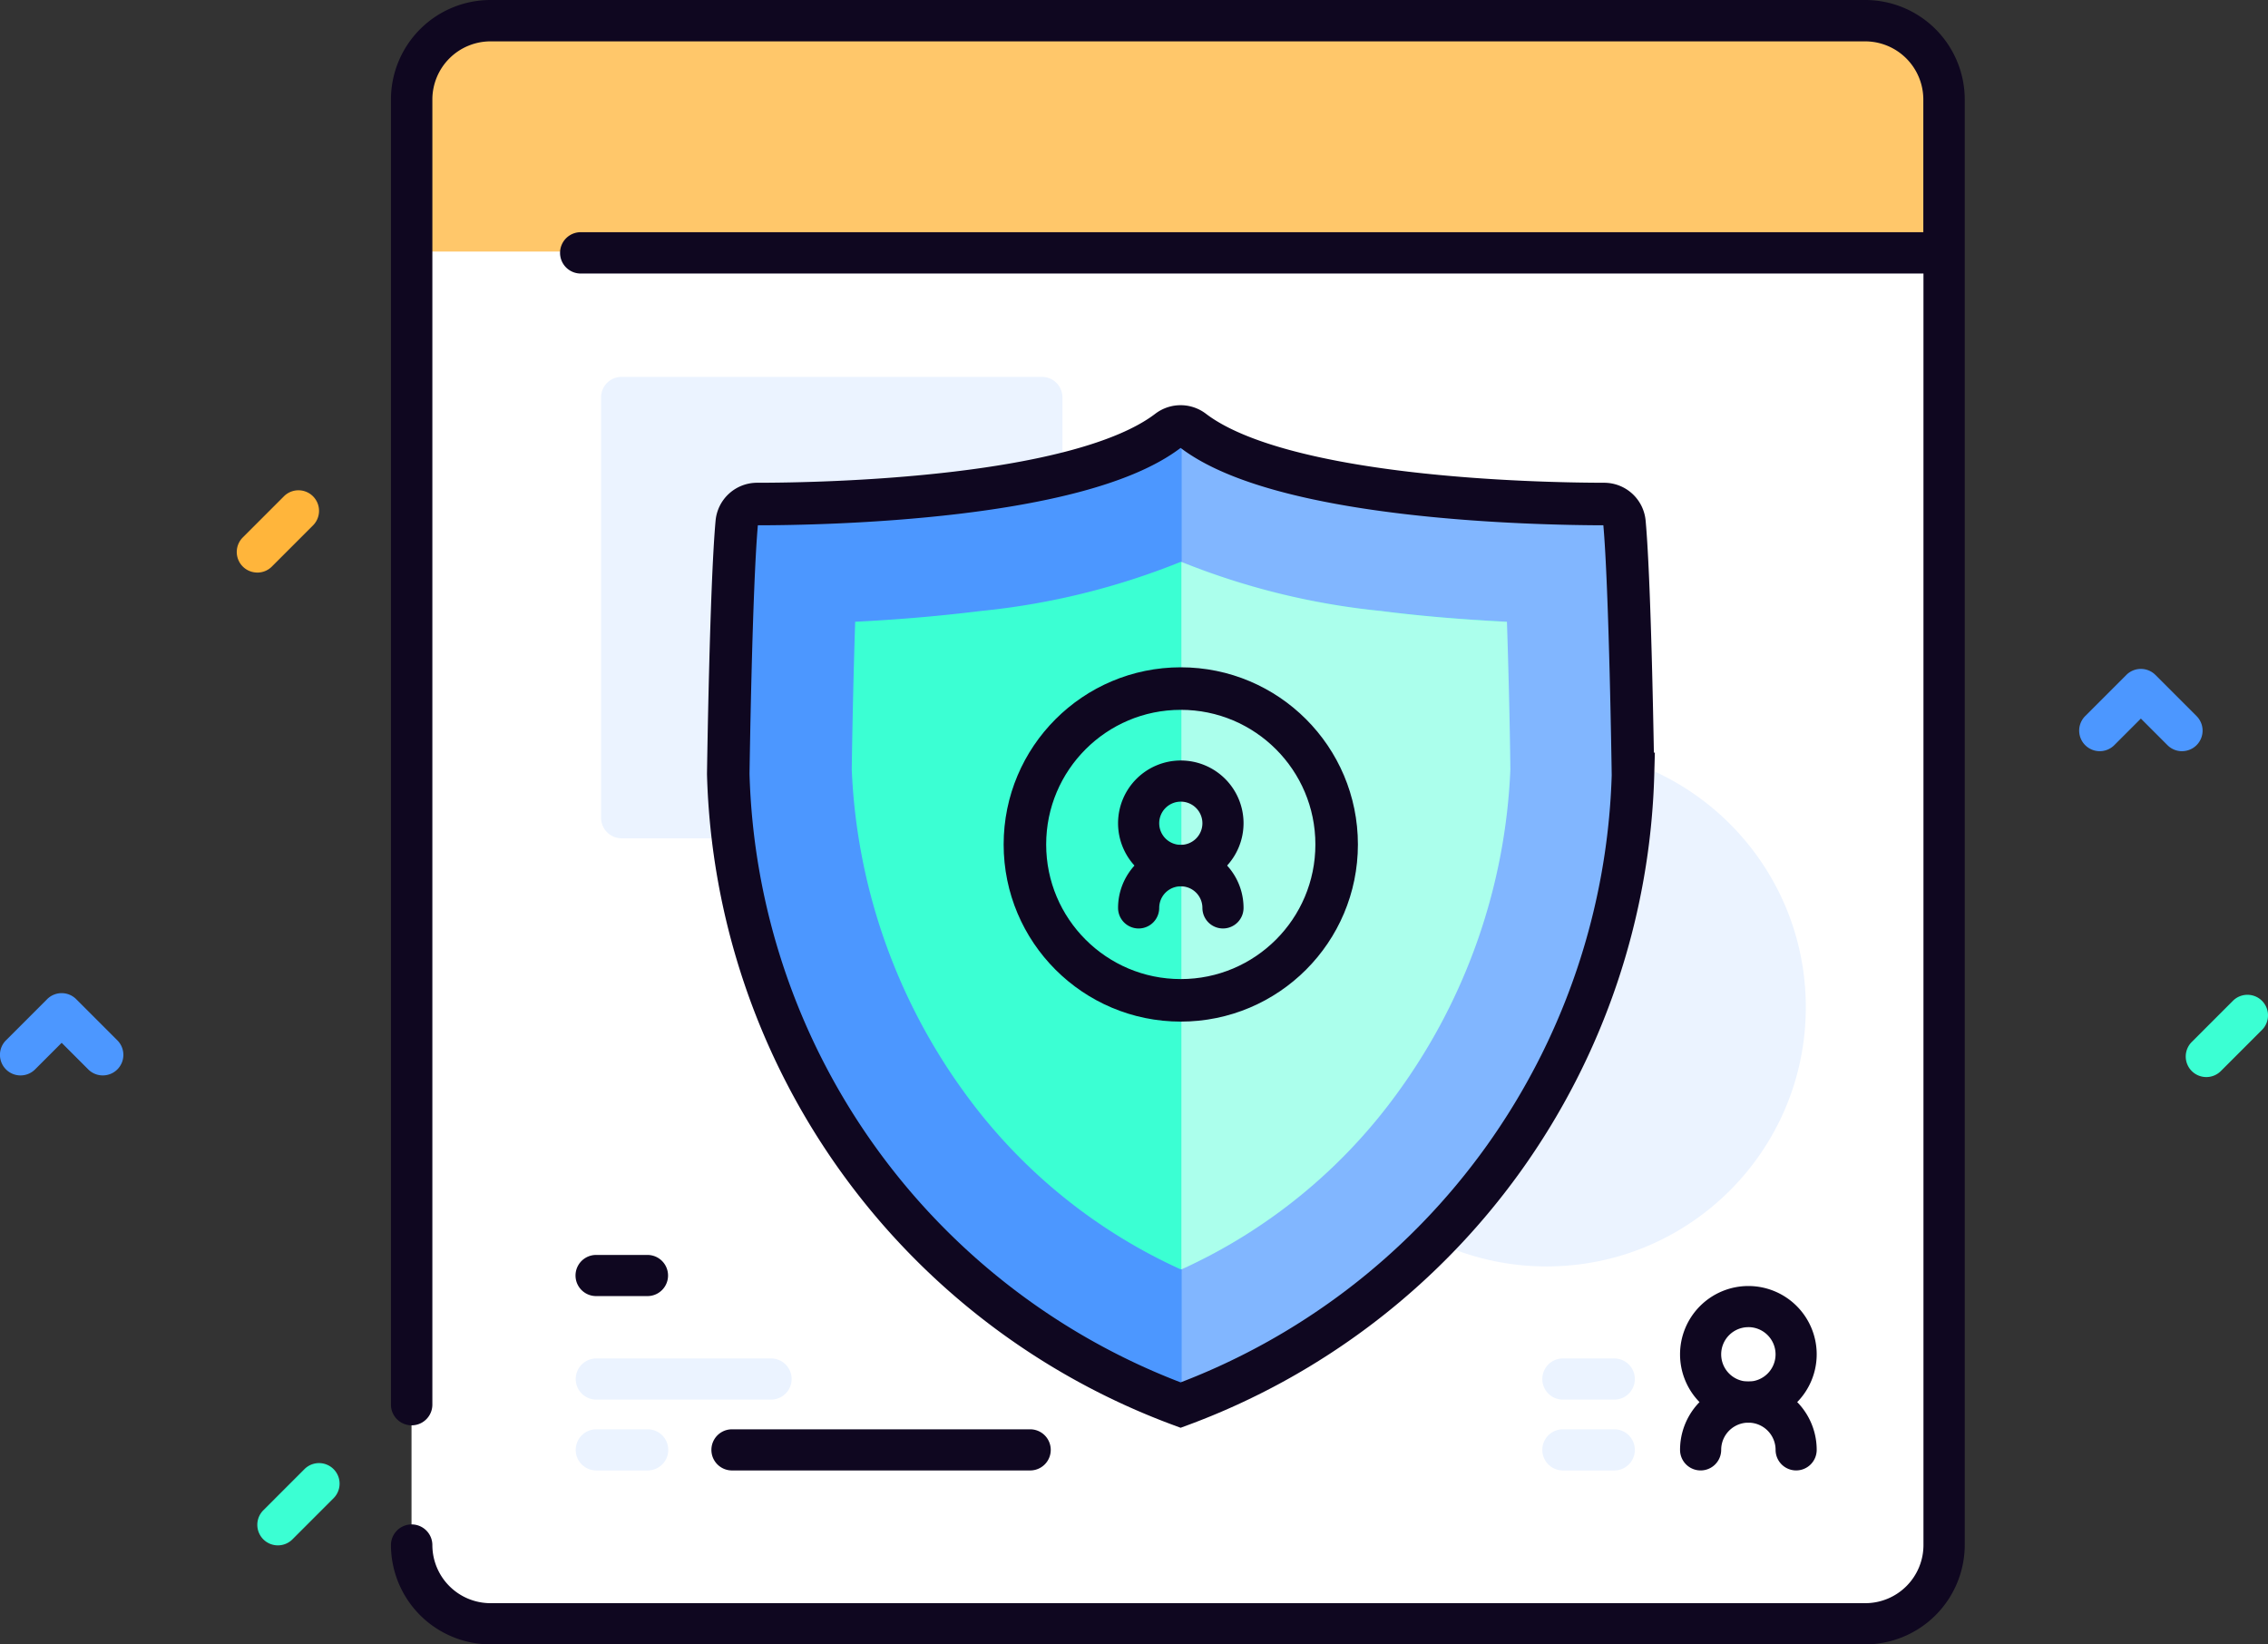
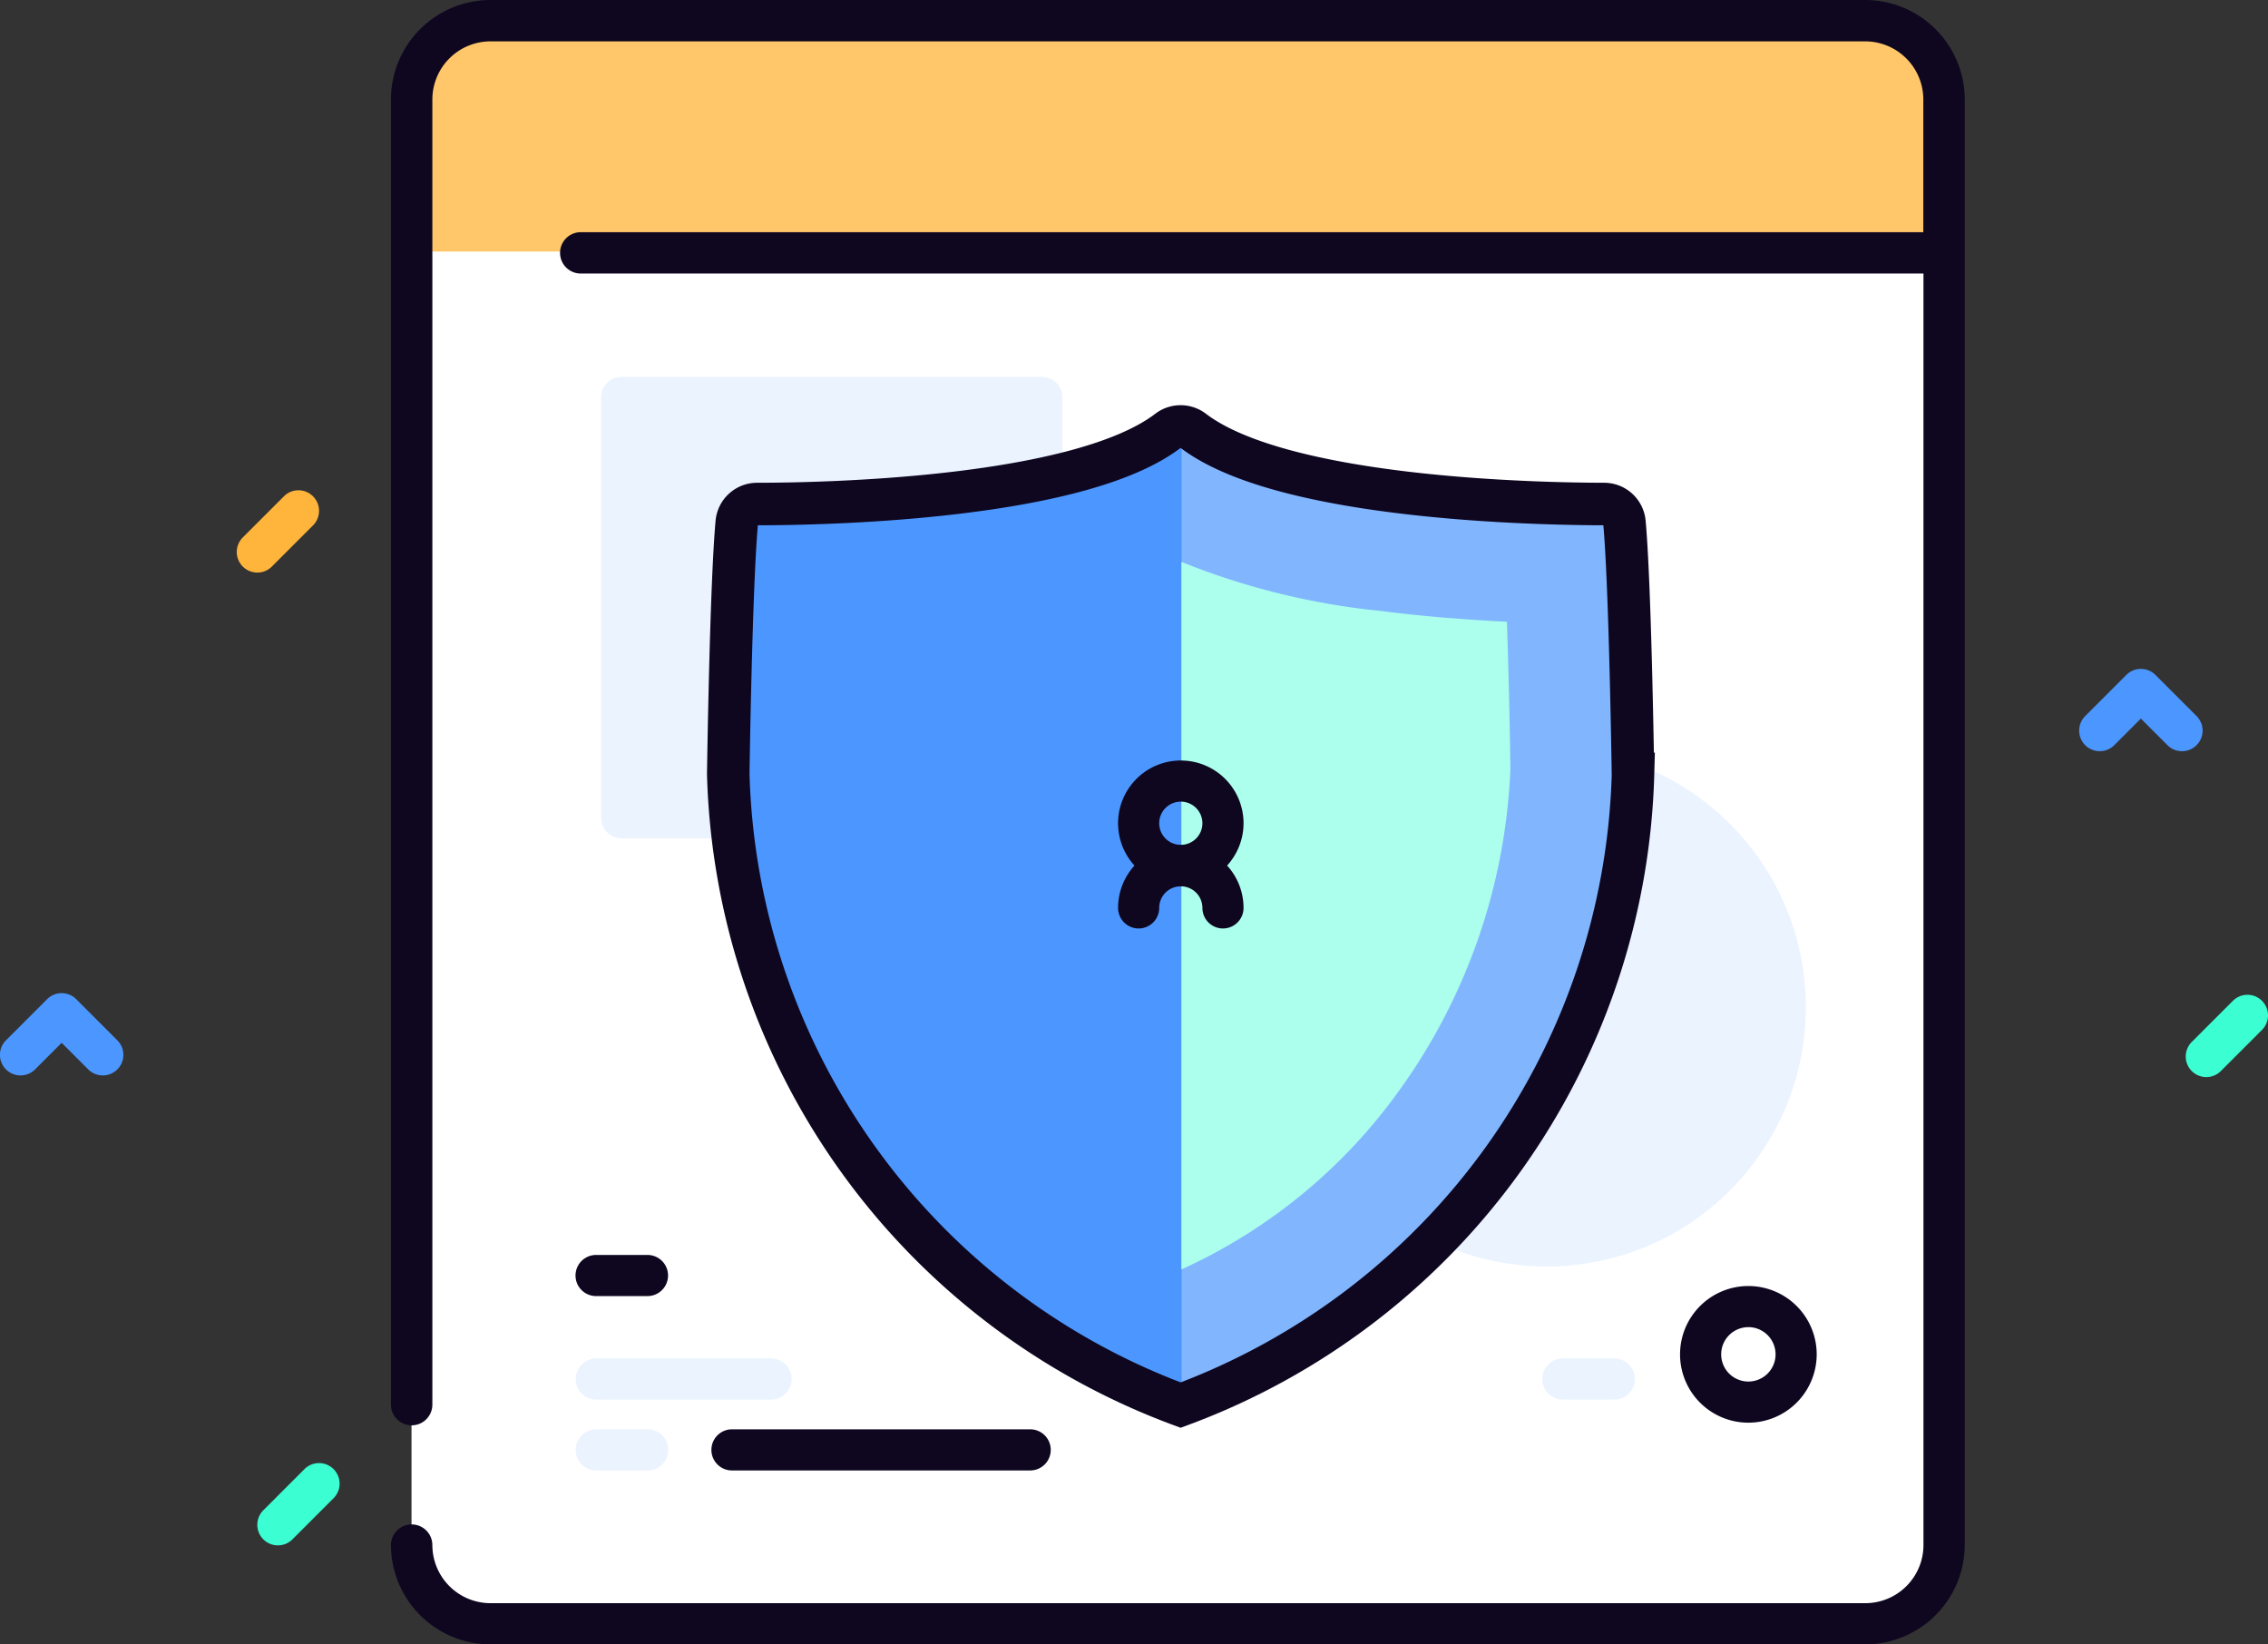
<svg xmlns="http://www.w3.org/2000/svg" width="80" height="58">
  <rect width="100%" height="100%" fill="#333333" stroke="none" />
  <defs>
    <style>.cls-2{fill:#ebf3ff}.cls-4{fill:#0f0720}.cls-5{fill:#4c97ff}.cls-7{fill:#3bffd3}.cls-9{fill:none;stroke:#0f0720;stroke-width:1.5px}</style>
  </defs>
  <g id="security" transform="translate(3.281 -29.169)">
    <path id="Path_3845" fill="#fff" d="M119.783 100.99h-48.5a2.78 2.78 0 01-2.783-2.777v-51a2.78 2.78 0 012.783-2.776h48.5a2.78 2.78 0 012.783 2.776v51a2.78 2.78 0 01-2.783 2.777z" data-name="Path 3845" transform="translate(-57.265 -14.546)" />
    <path id="Path_3846" d="M128.454 146.763h-14.825a.725.725 0 01-.725-.725v-14.825a.725.725 0 01.725-.725h14.824a.725.725 0 01.725.725v14.824a.725.725 0 01-.724.726z" class="cls-2" data-name="Path 3846" transform="translate(-94.983 -88.027)" />
    <circle id="Ellipse_165" cx="9.143" cy="9.143" r="9.143" class="cls-2" data-name="Ellipse 165" transform="translate(42.13 55.55)" />
    <path id="Path_3847" fill="#ffc76a" d="M122.567 52.591V47.2a2.773 2.773 0 00-2.783-2.763h-48.5A2.773 2.773 0 0068.5 47.2v5.388z" data-name="Path 3847" transform="translate(-57.265 -14.546)" />
    <path id="Path_3848" d="M115.5 39.441H67.013a3.513 3.513 0 00-3.513 3.5v46.041a.73.73 0 001.461 0V42.945a2.052 2.052 0 012.052-2.045H115.5a2.052 2.052 0 012.052 2.047v4.684H70.221a.729.729 0 100 1.457h47.336v44.85a2.052 2.052 0 01-2.052 2.047H67.013a2.052 2.052 0 01-2.052-2.047.73.73 0 00-1.461 0 3.513 3.513 0 003.513 3.5H115.5a3.513 3.513 0 003.513-3.5V42.945a3.513 3.513 0 00-3.513-3.504z" class="cls-4" data-name="Path 3848" transform="translate(-52.991 -10.272)" />
    <path id="Path_3852" d="M175.414 153.555a24.452 24.452 0 01-15.957 22.262 24.452 24.452 0 01-15.957-22.262s.094-6.611.3-8.865a.72.72 0 01.718-.654c2.441 0 11.363-.186 14.5-2.588a.723.723 0 01.876 0c3.138 2.4 12.059 2.584 14.5 2.588a.72.72 0 01.718.654c.206 2.254.3 8.865.3 8.865z" class="cls-5" data-name="Path 3852" transform="translate(-121.093 -97.09)" />
    <path id="Path_3853" fill="#81b6ff" d="M269.457 153.555a24.452 24.452 0 01-15.957 22.262V141.3a.725.725 0 01.438.148c3.138 2.4 12.059 2.584 14.5 2.588a.72.72 0 01.718.654c.206 2.254.3 8.865.3 8.865z" data-name="Path 3853" transform="translate(-215.099 -97.09)" />
-     <path id="Path_3854" d="M185.113 199.917a19.213 19.213 0 01-7.671-6.294 20.826 20.826 0 01-3.933-11.348c.025-1.717.069-3.612.121-5.2a60.476 60.476 0 004.437-.38 25.589 25.589 0 007.045-1.732 25.576 25.576 0 007.046 1.732c1.554.2 3.1.312 4.437.38.052 1.587.1 3.482.121 5.2a20.825 20.825 0 01-3.933 11.348 19.214 19.214 0 01-7.67 6.294z" class="cls-7" data-name="Path 3854" transform="translate(-146.746 -125.977)" />
    <path id="Path_3855" fill="#abffec" d="M253.5 174.963a25.577 25.577 0 007.046 1.732c1.554.2 3.1.312 4.437.38.052 1.587.1 3.482.121 5.2a20.825 20.825 0 01-3.933 11.348 19.214 19.214 0 01-7.671 6.294z" data-name="Path 3855" transform="translate(-215.109 -125.976)" />
-     <circle id="Ellipse_166" cx="5.498" cy="5.498" r="5.498" class="cls-9" data-name="Ellipse 166" transform="translate(32.871 53.455)" />
    <path id="Path_3856" d="M240.459 227.859a2.213 2.213 0 112.213-2.213 2.215 2.215 0 01-2.213 2.213zm0-2.975a.762.762 0 10.762.762.763.763 0 00-.762-.762z" class="cls-4" data-name="Path 3856" transform="translate(-202.089 -167.441)" />
    <path id="Path_3857" d="M241.946 246.878a.725.725 0 01-.725-.725.762.762 0 00-1.524 0 .725.725 0 11-1.451 0 2.213 2.213 0 114.426 0 .725.725 0 01-.726.725z" class="cls-4" data-name="Path 3857" transform="translate(-202.089 -184.962)" />
    <g id="Group_1784" data-name="Group 1784" transform="translate(17.026 77.082)">
      <path id="Path_3858" d="M109.295 386.584h-1.813a.725.725 0 110-1.451h1.813a.725.725 0 110 1.451z" class="cls-2" data-name="Path 3858" transform="translate(-106.756 -382.634)" />
      <path id="Path_3859" d="M151 386.584h-10.519a.725.725 0 010-1.451H151a.725.725 0 110 1.451z" class="cls-4" data-name="Path 3859" transform="translate(-134.969 -382.634)" />
      <path id="Path_3860" d="M113.647 369.357h-6.165a.725.725 0 110-1.451h6.165a.725.725 0 010 1.451z" class="cls-2" data-name="Path 3860" transform="translate(-106.756 -367.906)" />
    </g>
    <path id="Path_3861" d="M109.295 344.584h-1.813a.725.725 0 110-1.451h1.813a.725.725 0 110 1.451z" class="cls-4" data-name="Path 3861" transform="translate(-89.737 -269.702)" />
    <path id="Path_3862" d="M376.854 355.114a2.41 2.41 0 112.41-2.41 2.413 2.413 0 01-2.41 2.41zm0-3.369a.959.959 0 10.959.959.96.96 0 00-.959-.96z" class="cls-4" data-name="Path 3862" transform="translate(-318.464 -275.767)" />
-     <path id="Path_3863" d="M378.539 376.655a.725.725 0 01-.725-.725.959.959 0 00-1.919 0 .725.725 0 01-1.451 0 2.41 2.41 0 014.82 0 .725.725 0 01-.725.725z" class="cls-4" data-name="Path 3863" transform="translate(-318.464 -295.624)" />
-     <path id="Path_3864" d="M343.6 386.584h-1.813a.725.725 0 110-1.451h1.813a.725.725 0 110 1.451z" class="cls-2" data-name="Path 3864" transform="translate(-289.94 -305.552)" />
    <path id="Path_3865" d="M343.6 369.357h-1.813a.725.725 0 110-1.451h1.813a.725.725 0 010 1.451z" class="cls-2" data-name="Path 3865" transform="translate(-289.94 -290.824)" />
-     <path id="Path_3866" d="M461.137 101.586a.722.722 0 01-.513-.213l-.938-.938-.938.938a.725.725 0 01-1.026-1.026l1.451-1.451a.725.725 0 011.026 0l1.451 1.451a.725.725 0 01-.513 1.238z" class="cls-5" data-name="Path 3866" transform="translate(-387.451 -45.922)" />
+     <path id="Path_3866" d="M461.137 101.586a.722.722 0 01-.513-.213l-.938-.938-.938.938a.725.725 0 01-1.026-1.026l1.451-1.451a.725.725 0 011.026 0l1.451 1.451a.725.725 0 01-.513 1.238" class="cls-5" data-name="Path 3866" transform="translate(-387.451 -45.922)" />
    <path id="Path_3867" d="M202.214 468.414a.722.722 0 01-.513-.212l-.938-.938-.938.938a.725.725 0 11-1.026-1.026l1.451-1.451a.725.725 0 011.026 0l1.451 1.451a.725.725 0 01-.513 1.238z" class="cls-5" data-name="Path 3867" transform="translate(-201.869 -401.315)" />
    <path id="Path_3868" fill="#ffb53b" d="M25.216 160.983a.725.725 0 01-.513-1.238l1.451-1.451a.725.725 0 011.026 1.026l-1.451 1.451a.722.722 0 01-.513.213z" data-name="Path 3868" transform="translate(-19.42 -111.62)" />
    <path id="Path_3869" d="M456.569 207.587a.725.725 0 01-.513-1.238l1.451-1.451a.725.725 0 011.026 1.026l-1.451 1.451a.723.723 0 01-.513.212z" class="cls-7" data-name="Path 3869" transform="translate(-382.026 -140.43)" />
    <path id="Path_3870" d="M30.216 396.249a.725.725 0 01-.513-1.238l1.451-1.451a.725.725 0 011.026 1.026l-1.451 1.451a.723.723 0 01-.513.212z" class="cls-7" data-name="Path 3870" transform="translate(-23.695 -312.575)" />
    <path id="Path_3871" d="M175.414 153.555a24.452 24.452 0 01-15.957 22.262 24.452 24.452 0 01-15.957-22.262s.094-6.611.3-8.865a.72.72 0 01.718-.654c2.441 0 11.363-.186 14.5-2.588a.723.723 0 01.876 0c3.138 2.4 12.059 2.584 14.5 2.588a.72.72 0 01.718.654c.206 2.254.3 8.865.3 8.865z" class="cls-9" data-name="Path 3871" transform="translate(-121.093 -97.09)" />
  </g>
</svg>